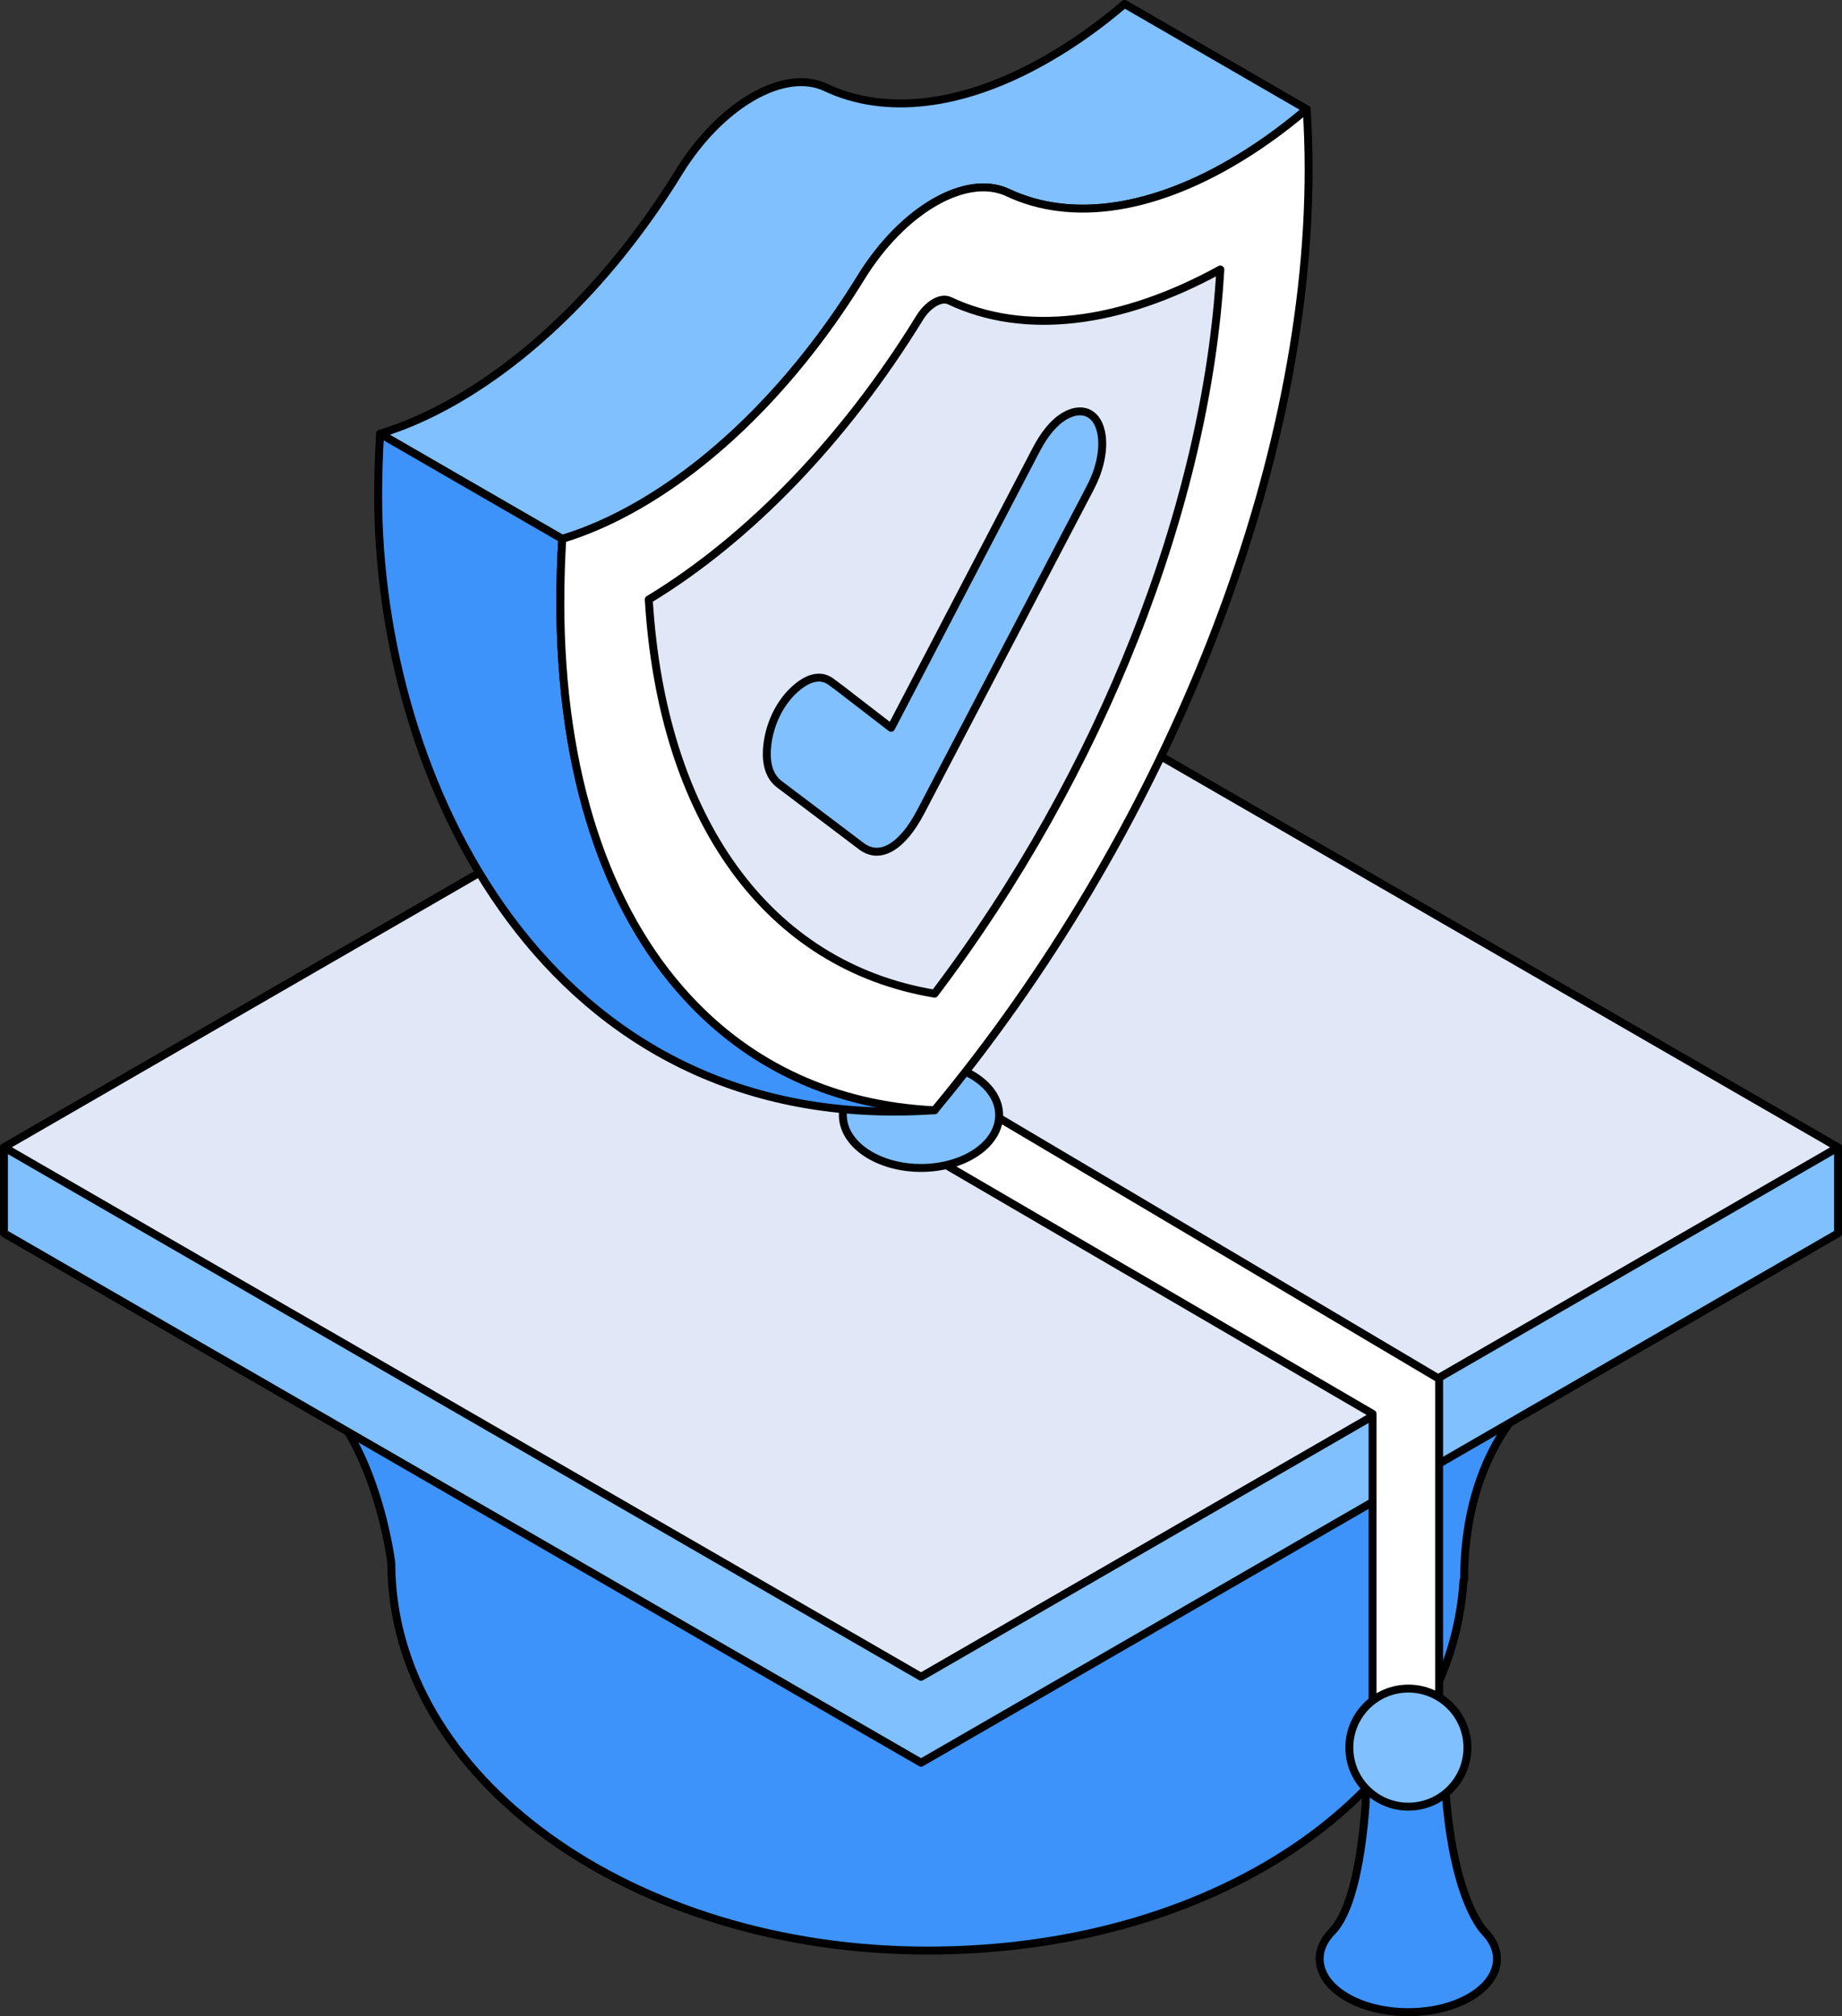
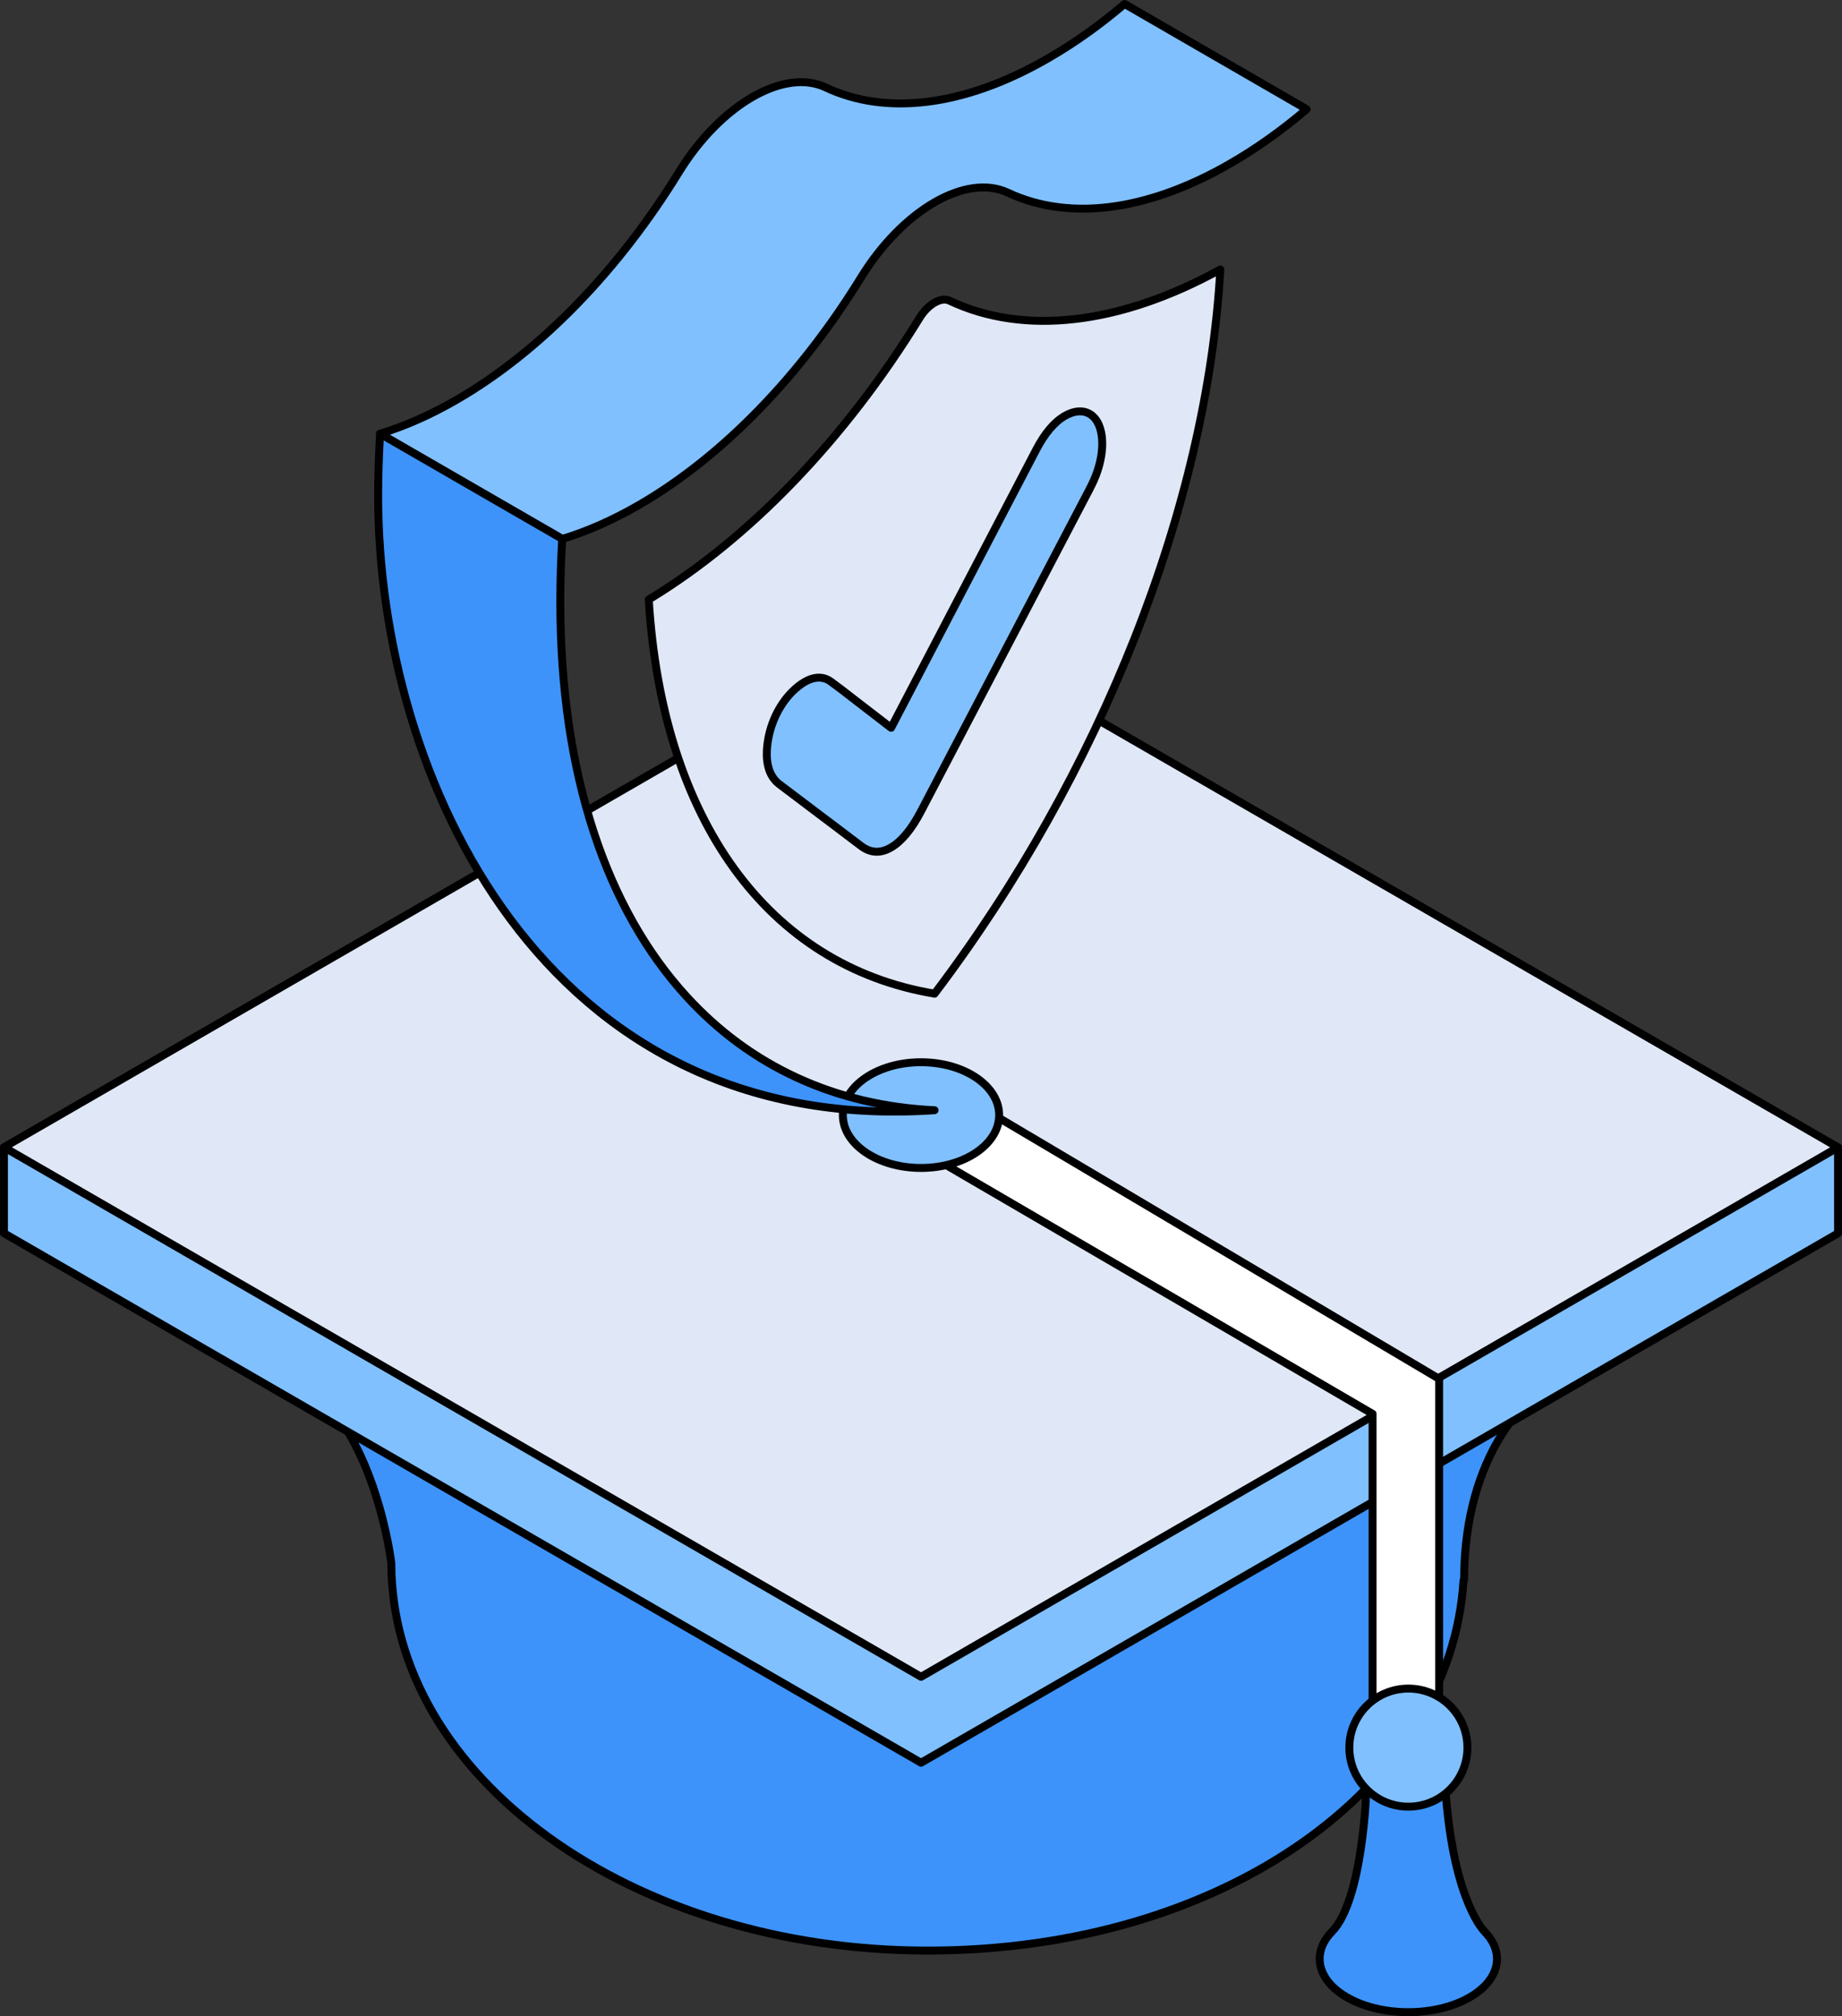
<svg xmlns="http://www.w3.org/2000/svg" id="Layer_2" data-name="Layer 2" viewBox="0 0 348.8 381.75">
  <rect x="0" y="0" width="348.8" height="381.75" fill="#333333" stroke="none" />
  <defs>
    <style>
      .cls-1 {
        fill: #3d93fa;
      }

      .cls-1, .cls-2, .cls-3, .cls-4 {
        stroke: #000;
        stroke-linecap: round;
        stroke-linejoin: round;
        stroke-width: 1.5px;
      }

      .cls-2 {
        fill: #fff;
      }

      .cls-3 {
        fill: #e0e8f7;
      }

      .cls-4 {
        fill: #80c0ff;
      }
    </style>
  </defs>
  <g id="Layer_4" data-name="Layer 4">
    <g>
      <g>
        <path class="cls-1" d="M274.38,253.26l-16.95-.88c-18.5-18.1-48.23-29.84-81.76-29.84-28.31,0-53.91,8.37-72.33,21.88l-24.61-1.27-20.41,19.23c12.92,9.66,15.78,33.56,15.78,33.56,0,40.54,45.47,73.4,101.57,73.4s99.07-31.09,101.46-70.09l.11-.06c0-24.91,13.24-34.78,13.24-34.78l-16.11-11.15Z" />
        <polygon class="cls-4" points=".75 233.51 .75 217.23 348.05 217.25 348.05 233.52 174.41 333.77 .75 233.51" />
        <polygon class="cls-3" points=".75 217.23 174.41 116.97 348.05 217.25 174.41 317.5 .75 217.23" />
        <polygon class="cls-2" points="167.58 213.85 259.91 267.71 259.91 331.88 272.51 324.32 272.51 261.08 179.64 206.03 167.58 213.85" />
        <path class="cls-1" d="M281.16,365.8h.02s-5.81-5.37-7.42-26.24c-1.61-20.87-15.02-.79-15.02-.79,0,0-.62,21.07-6.56,27.03h0c-.97,1-1.66,2.11-2.02,3.29-.18.59-.27,1.19-.27,1.81,0,5.58,7.52,10.1,16.79,10.1s16.79-4.52,16.79-10.1c0-1.86-.85-3.6-2.31-5.1Z" />
        <circle class="cls-4" cx="266.69" cy="330.91" r="11.18" />
        <ellipse class="cls-4" cx="174.4" cy="211.14" rx="14.8" ry="10.01" />
      </g>
      <g>
        <path class="cls-4" d="M71.97,82.13l34.49,19.92c4.66-1.41,9.5-3.53,14.48-6.4,16.21-9.37,30.96-24.99,42.08-43.08,7.91-12.85,19.96-19.8,27.84-16.08,5.95,2.79,12.94,3.71,20.62,2.51,6.71-1.05,13.93-3.67,21.49-8.04,4.98-2.87,9.83-6.33,14.46-10.28L212.95.75c-4.64,3.95-9.48,7.41-14.46,10.28-16.21,9.37-31,10.78-42.12,5.53-7.89-3.73-19.94,3.23-27.84,16.08-11.12,18.09-25.89,33.72-42.1,43.08-4.96,2.87-9.83,5-14.46,6.4Z" />
        <path class="cls-1" d="M71.61,93.97c0,53.25,31.47,121.27,105.36,116.25-18.8-.89-34.91-8.32-46.98-21.55-15.07-16.46-23.89-41.89-23.89-74.79,0-3.92.13-7.87.36-11.84l-34.49-19.92c-.23,3.97-.36,7.93-.36,11.84Z" />
-         <path class="cls-2" d="M106.1,113.89c0,32.9,8.82,58.33,23.89,74.79,12.07,13.23,28.18,20.66,46.98,21.55.08-.1.15-.19.23-.29,42.06-50.71,70.6-118.67,70.6-177.85,0-3.92-.13-7.72-.36-11.42-4.64,3.95-9.48,7.41-14.46,10.28-7.56,4.37-14.79,6.99-21.49,8.04-7.68,1.2-14.67.29-20.62-2.51-7.89-3.72-19.94,3.23-27.84,16.08-11.12,18.09-25.87,33.72-42.08,43.08-4.98,2.87-9.83,5-14.48,6.4-.23,3.97-.36,7.93-.36,11.84Z" />
        <path class="cls-3" d="M176.97,188.15c31.52-41.65,51.58-92.46,54.11-137.12-19.03,10.46-37.17,12.57-51.27,5.91-1.01-.47-2.11-.06-2.85.37s-1.85,1.29-2.85,2.92c-14.1,22.94-32.24,41.78-51.26,53.29,2.53,41.74,22.6,69.38,54.12,74.63Z" />
        <path class="cls-4" d="M208.13,80.58c-.97-2.37-3-3.24-5.41-2.34-.37.14-.73.31-1.09.52-1.98,1.14-3.8,3.29-5.42,6.4-5.63,10.81-11.27,21.61-16.91,32.41l-10.56,20.24c-1.78-1.38-3.56-2.75-5.35-4.12l-.88-.68-1.44-1.11c-1.22-.95-2.48-1.93-3.76-2.85-1.4-1.01-3.12-.98-4.97.09-.79.46-1.6,1.11-2.41,1.92-2.54,2.59-4.24,6.3-4.65,10.18-.25,2.33-.05,5.49,2.29,7.25,3.57,2.68,7.14,5.38,10.7,8.08l4.8,3.63c1.76,1.33,3.66,1.43,5.64.28,1.99-1.15,3.9-3.45,5.68-6.85l1.93-3.69c9.93-18.97,19.86-37.95,29.79-56.92.39-.75.93-1.78,1.39-2.96,1.37-3.55,1.6-7.1.62-9.49Z" />
      </g>
    </g>
  </g>
</svg>